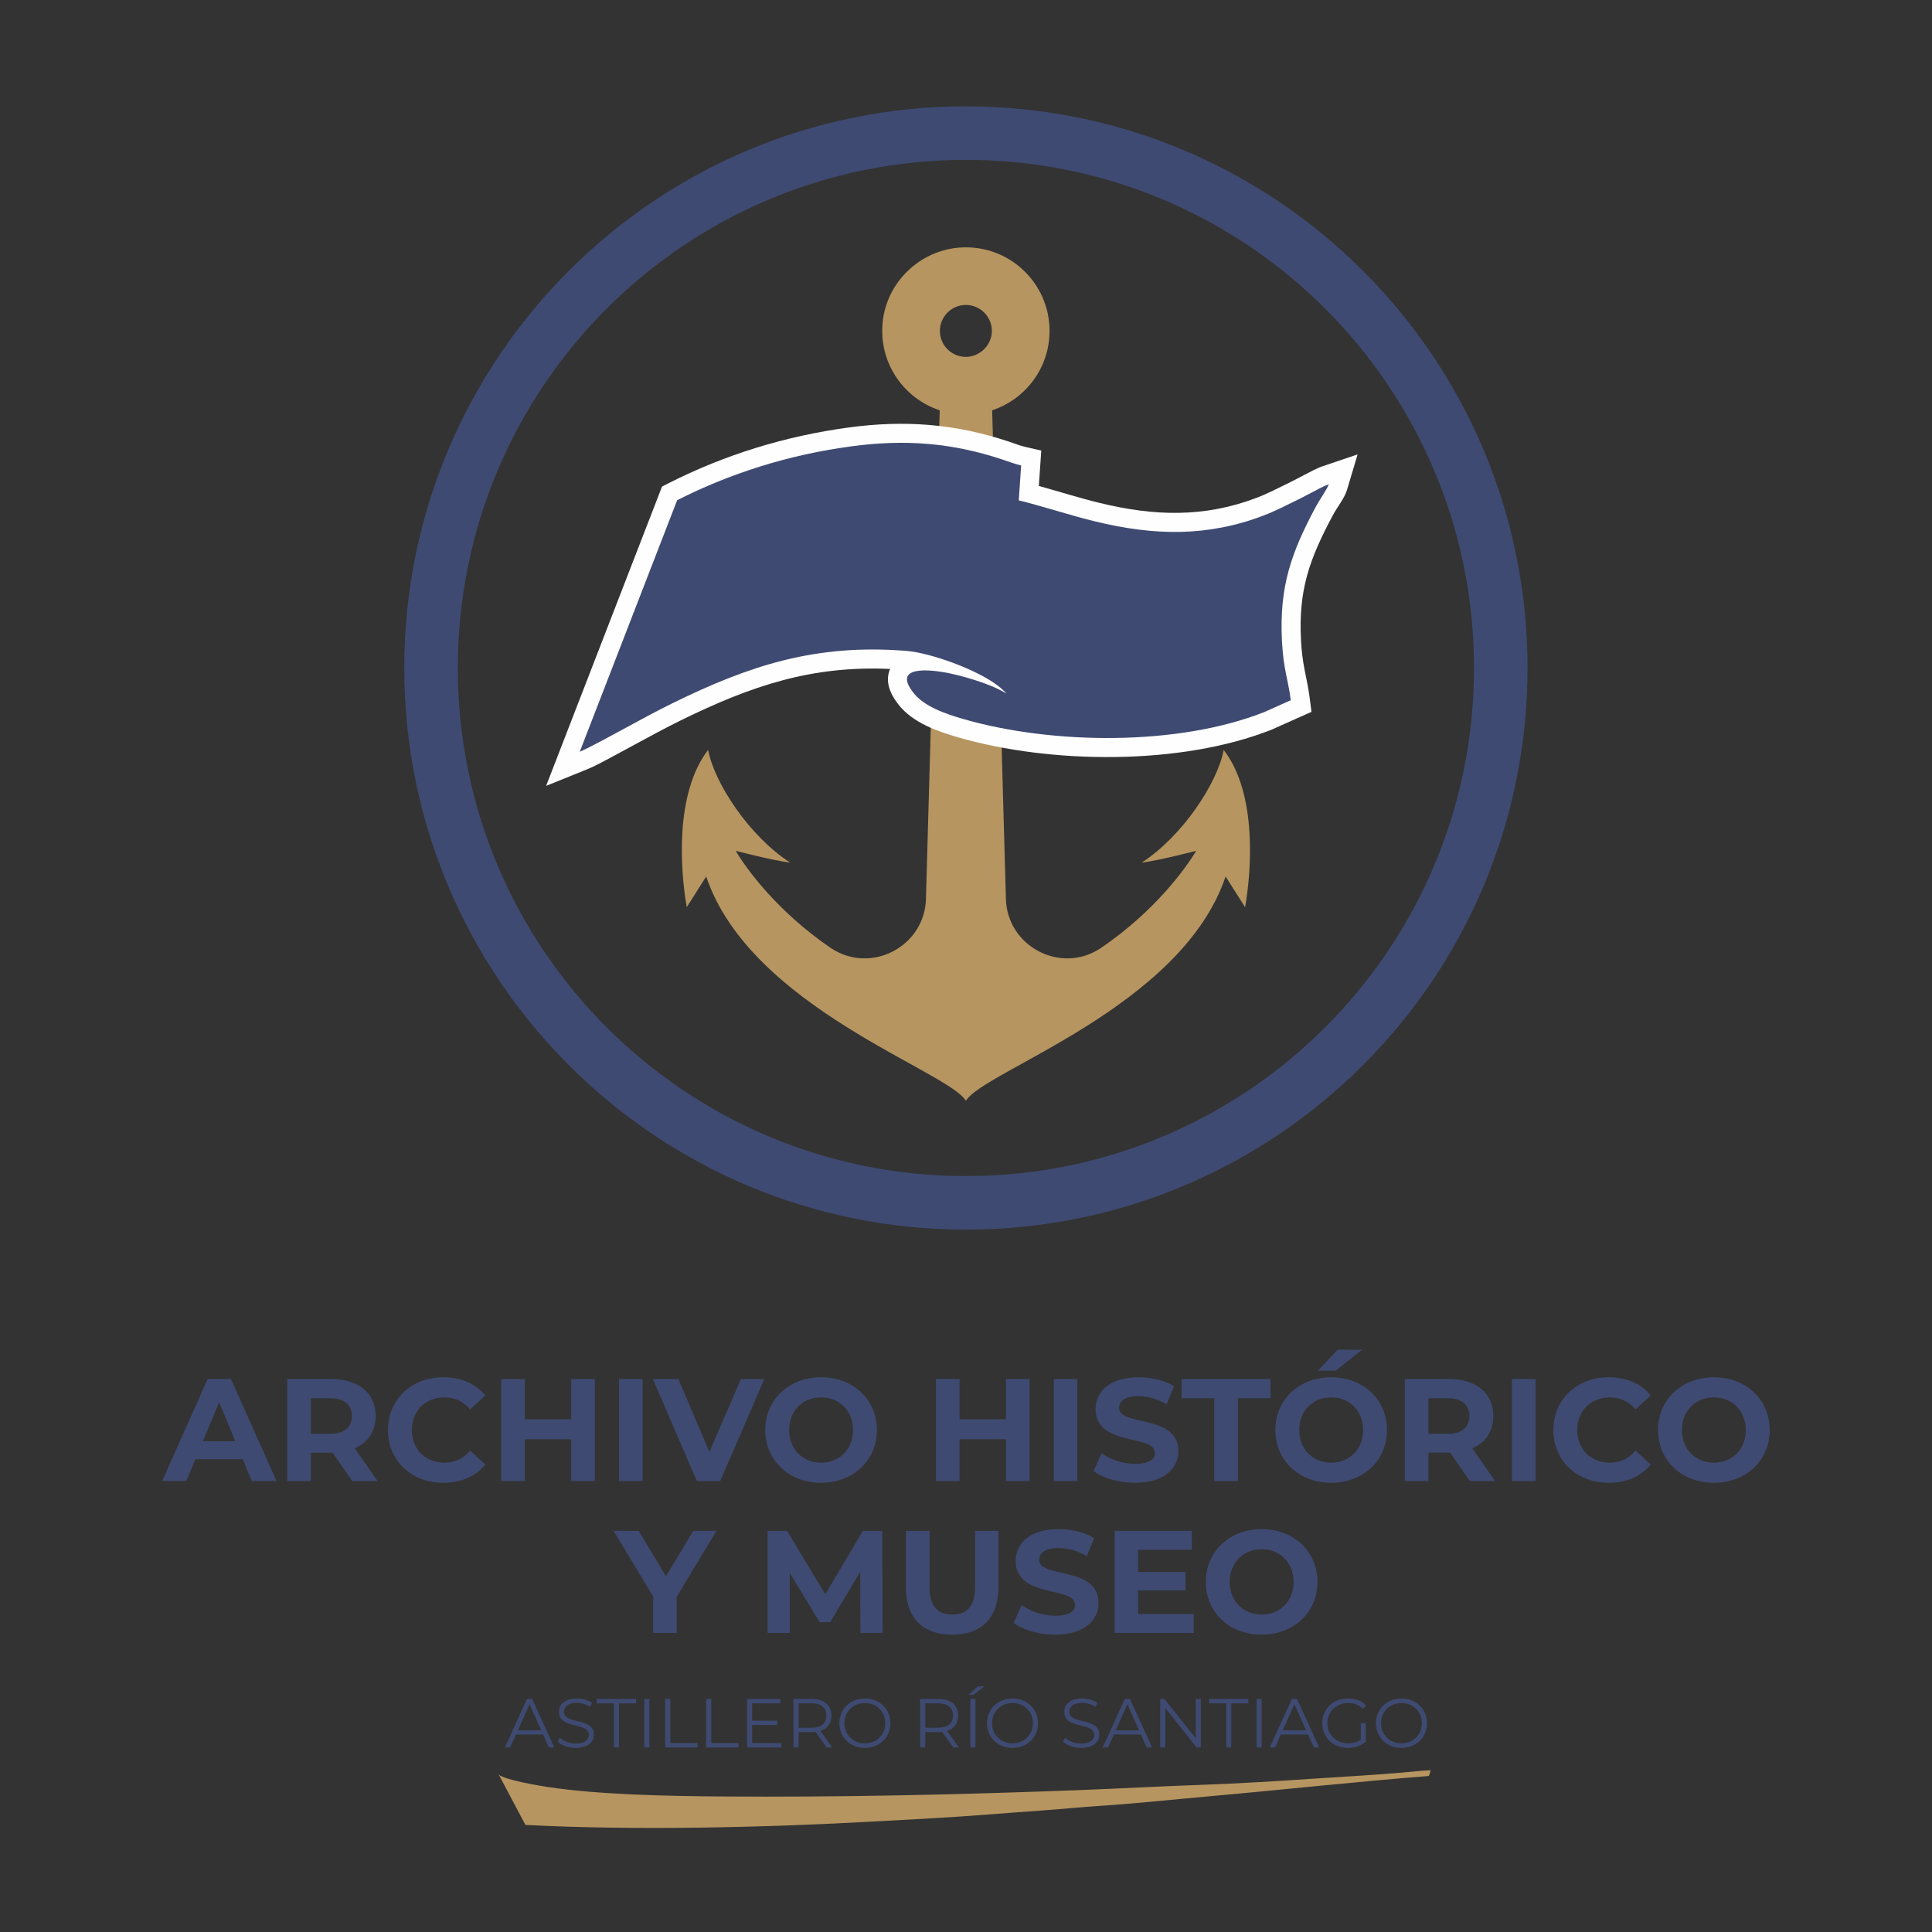
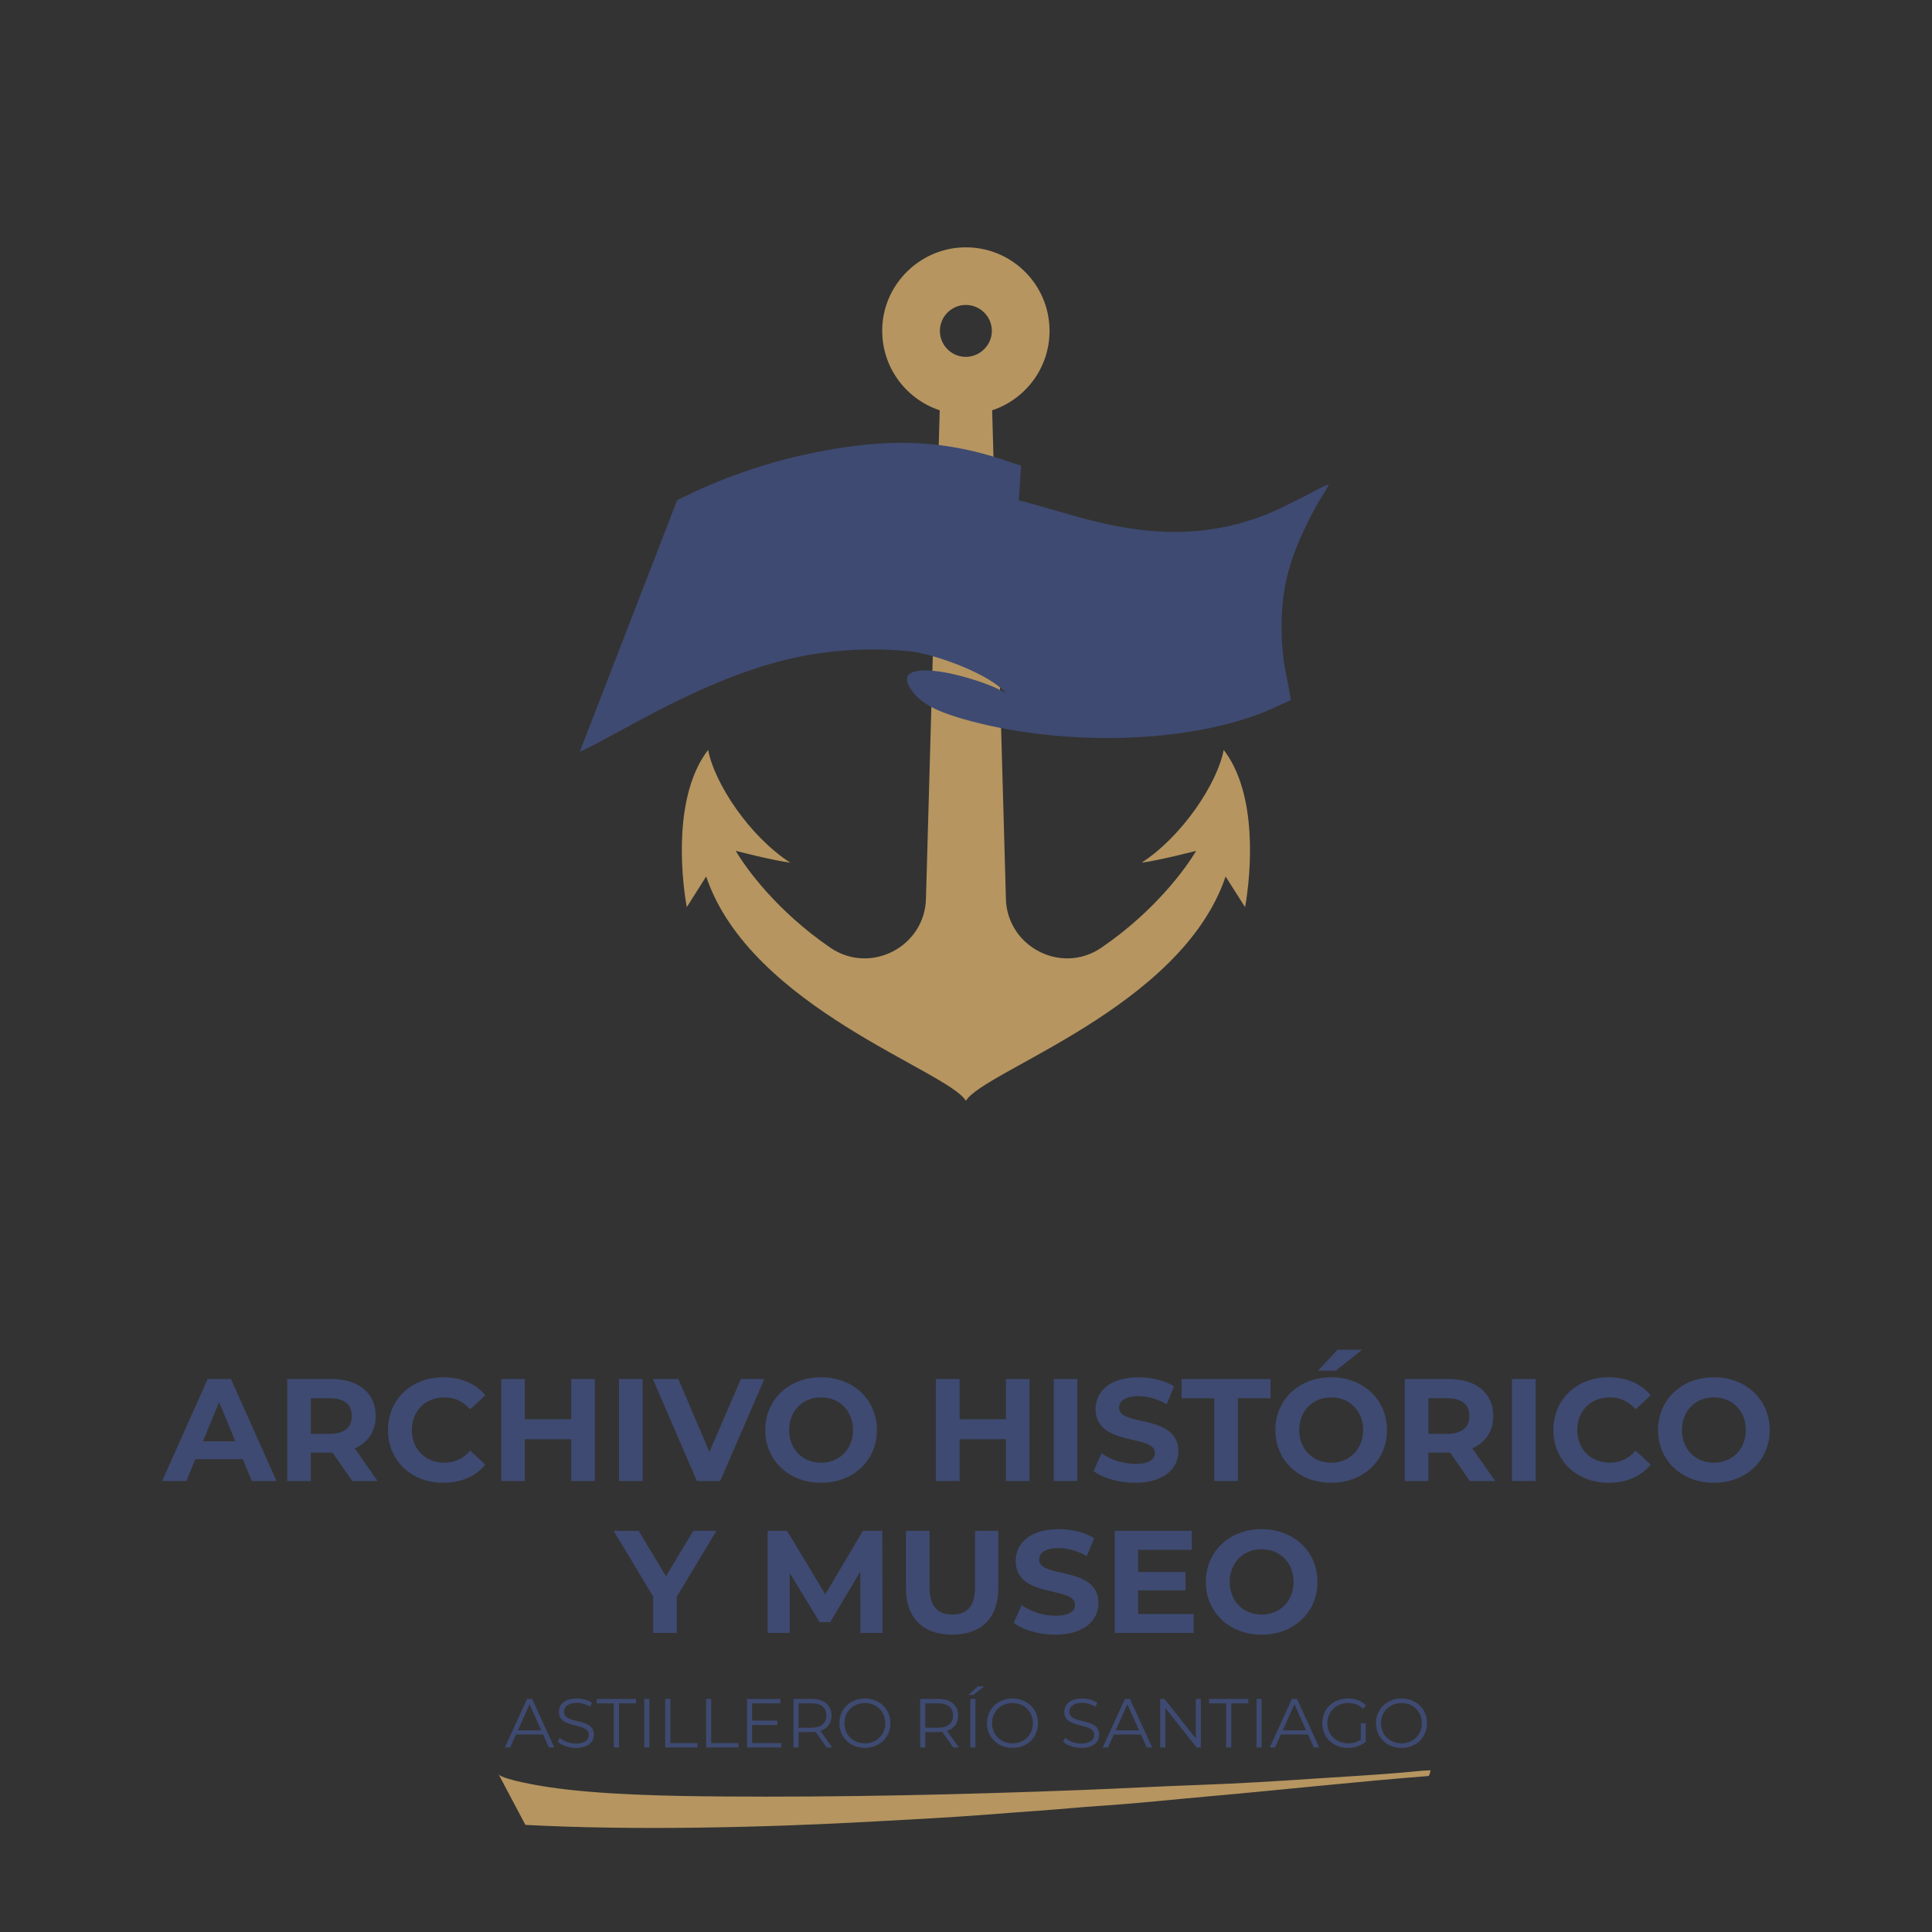
<svg xmlns="http://www.w3.org/2000/svg" xml:space="preserve" width="120mm" height="120mm" version="1.1" style="shape-rendering:geometricPrecision; text-rendering:geometricPrecision; image-rendering:optimizeQuality; fill-rule:evenodd; clip-rule:evenodd" viewBox="0 0 12000 12000">
  <rect x="0" y="0" width="12000" height="12000" fill="#333333" stroke="none" />
  <defs>
    <style type="text/css">
   
    .fil2 {fill:#FEFEFE}
    .fil4 {fill:#B69560}
    .fil0 {fill:#3E4A71}
    .fil1 {fill:#B69560;fill-rule:nonzero}
    .fil3 {fill:#3E4A71;fill-rule:nonzero}
   
  </style>
  </defs>
  <g id="Capa_x0020_1">
    <g id="_3129476469968">
-       <path class="fil0" d="M5999.39 660.52c963.17,0 1835.4,390.65 2466.66,1021.79 631.31,631.32 1021.84,1503.46 1021.84,2466.72 0,963.16 -390.53,1835.31 -1021.84,2466.61 -631.26,631.36 -1503.49,1021.83 -2466.66,1021.83 -963.25,0 -1835.43,-390.56 -2466.62,-1021.83 -631.36,-631.3 -1021.74,-1503.45 -1021.74,-2466.61 0,-963.26 390.38,-1835.4 1021.74,-2466.72 631.19,-631.29 1503.37,-1021.79 2466.62,-1021.79zm2231.58 1256.83c-571.02,-570.99 -1360.01,-924.27 -2231.58,-924.27 -871.51,0 -1660.55,353.28 -2231.53,924.27 -571.05,571.03 -924.27,1360.14 -924.27,2231.68 0,871.43 353.22,1660.53 924.27,2231.59 570.98,571.07 1360.02,924.19 2231.53,924.19 871.57,0 1660.56,-353.12 2231.58,-924.19 571.08,-571.06 924.31,-1360.16 924.31,-2231.59 0,-871.54 -353.23,-1660.65 -924.31,-2231.68z" />
      <path class="fil1" d="M6189.4 3505.06l-26.92 -956.66c207.06,-68.5 356.43,-263.02 356.43,-493.03 0,-297.93 -250.74,-536.91 -552.88,-518.09 -253.21,15.93 -461.38,217.37 -484.34,469.47 -22.4,250.66 133.45,468.68 355.07,541.65l-23.03 817 -0.93 33.26 -11.11 393.82 -50.27 1784.9c-3.93,301.05 -343.04,479.35 -593.21,309.37 -336.88,-230.24 -528.26,-499.37 -588.44,-601.98 6.46,1.15 214.07,56.44 338.87,73.48 -253.8,-163.45 -471.47,-493.84 -510.35,-700.36 -210.44,272.49 -171.54,758.53 -132.64,976.78l120.57 -190.58c274.8,815 1502.02,1206.29 1613.1,1393.22 111.13,-186.93 1338.59,-578.22 1613.08,-1393.22l121.11 190.58c38.62,-218.25 77.61,-704.29 -132.89,-976.78 -38.9,206.52 -257.15,536.91 -510.01,700.36 124.75,-17.04 332.37,-72.33 338.79,-73.48 -60.45,102.61 -252.07,371.74 -589.24,601.98 -249.32,169.98 -588.48,-8.32 -592.4,-309.37l-47.04 -1671.67 -11.32 -400.65zm-190.08 -1610.95c91.21,0 164.51,76.01 161.16,167.42 -3.36,89.16 -82.23,160.14 -171.22,154.82 -84.51,-5.3 -151.41,-75.18 -151.41,-160.98 0,-88.88 72.2,-161.26 161.47,-161.26z" />
-       <path class="fil2" d="M5528.31 4154.89c-485.31,-21.8 -858.68,102.91 -1300.17,319.63 -96.6,47.41 -191.15,99.07 -285.75,150.32 -46.88,25.41 -93.65,50.98 -140.74,76.03 -49.51,26.32 -104.63,57.11 -156.4,78.03l-253.17 102.31 719.86 -1859.18 40.38 -20.51c351.02,-178.18 727.77,-293.32 1117.7,-346.18 349.13,-47.32 662.47,-23.65 996.91,87.74 33.22,11.07 68.24,25.05 102.21,32.88l98.35 22.66 -15.12 219.7c126.2,34.79 251.04,74.59 378.27,105.57 337.16,82.11 647.9,92.71 975.9,-32.46 67.37,-25.72 131.01,-59.58 195.96,-90.66 33.25,-15.91 65.35,-34.17 98.3,-50.69 38.23,-19.19 73.83,-40.44 114.75,-54.31l216.65 -73.42 -65.39 219.21c-15.87,53.21 -61.26,108.16 -87.78,157.82 -146.13,273.6 -215.08,464.1 -198.3,779.37 3.3,61.95 10.3,120.34 22.28,181.12 11.53,58.51 23.89,114.94 31.55,174.31l11.25 87.25 -247.08 110.3 -2.38 0.93c-561.49,222.02 -1367.73,213.57 -1943.81,47.52 -131.9,-38.02 -281.78,-90.93 -369.96,-201.45 -44.14,-55.33 -80.43,-124.9 -62.91,-197.69 2.22,-9.21 5.11,-17.93 8.64,-26.15z" />
      <path class="fil0" d="M3600.94 4669.27c54.5,-22.02 237.62,-122.67 285.13,-148.4 95.55,-51.77 193.31,-105.07 289.96,-152.5 474.27,-232.81 887.14,-370.77 1451.7,-325.71 152.28,12.17 433.46,113.95 565.01,212.35 25.55,19.06 39.06,32.89 59.16,52.02 -23.92,-11.65 -45.22,-24.98 -74.43,-37.63 -83.05,-35.76 -183.06,-66.23 -272.52,-85.72 -125.8,-27.36 -368.91,-52.85 -229.94,121.31 67.21,84.28 197.63,129.11 310.28,161.57 547.44,157.82 1328.78,169.19 1867.58,-43.86l164.41 -73.39c-17.26,-133.88 -45.28,-188.87 -54.63,-364.27 -18.29,-343.72 58.42,-553.71 212.07,-841.36 18.07,-33.89 71.34,-110.95 78.78,-135.92 -32.24,10.92 -68.7,32.47 -99.67,48 -32.8,16.47 -64.95,34.81 -100.28,51.67 -71.5,34.27 -131.26,66.43 -204.85,94.47 -348.68,133.11 -680.16,125.99 -1046.04,36.88 -161.79,-39.4 -318.57,-92.35 -474.97,-130.93l14.91 -216.66c-35.58,-8.21 -78.39,-24.4 -113.03,-35.92 -313.91,-104.57 -606.59,-128.46 -943.66,-82.76 -393.07,53.27 -754.24,169.06 -1080.06,334.45l-604.91 1562.31z" />
      <path class="fil3" d="M1563.93 9199.15l153.93 0 -283.42 -633.84 -144.88 0 -282.51 633.84 150.31 0 56.14 -135.82 294.29 0 56.14 135.82zm-303.34 -247.2l100.51 -242.67 100.51 242.67 -201.02 0zm1084.78 247.2l-142.16 -203.74c82.4,-35.31 130.39,-105.03 130.39,-200.11 0,-142.16 -105.94,-229.99 -275.27,-229.99l-274.36 0 0 633.84 146.69 0 0 -176.57 127.67 0 7.24 0 122.24 176.57 157.56 0zm-160.27 -403.85c0,68.82 -45.28,110.47 -134.92,110.47l-119.52 0 0 -220.94 119.52 0c89.64,0 134.92,40.75 134.92,110.47zm567.74 414.72c110.47,0 201.93,-39.85 261.69,-113.19l-94.17 -86.93c-42.56,49.8 -95.98,75.16 -159.37,75.16 -118.61,0 -202.83,-83.31 -202.83,-202.83 0,-119.53 84.22,-202.83 202.83,-202.83 63.39,0 116.81,25.35 159.37,74.25l94.17 -86.93c-59.76,-72.44 -151.22,-112.28 -260.78,-112.28 -197.4,0 -344.09,136.73 -344.09,327.79 0,191.06 146.69,327.79 343.18,327.79zm795.02 -644.71l0 249.91 -287.94 0 0 -249.91 -146.69 0 0 633.84 146.69 0 0 -259.88 287.94 0 0 259.88 146.69 0 0 -633.84 -146.69 0zm297.01 633.84l146.69 0 0 -633.84 -146.69 0 0 633.84zm756.99 -633.84l-195.59 452.74 -192.87 -452.74 -158.46 0 273.46 633.84 144.88 0 274.36 -633.84 -145.78 0zm498.02 644.71c199.2,0 346.8,-138.54 346.8,-327.79 0,-189.25 -147.6,-327.79 -346.8,-327.79 -200.12,0 -346.81,139.45 -346.81,327.79 0,188.34 146.69,327.79 346.81,327.79zm0 -124.96c-113.19,0 -198.31,-82.4 -198.31,-202.83 0,-120.43 85.12,-202.83 198.31,-202.83 113.18,0 198.3,82.4 198.3,202.83 0,120.43 -85.12,202.83 -198.3,202.83zm1148.15 -519.75l0 249.91 -287.94 0 0 -249.91 -146.69 0 0 633.84 146.69 0 0 -259.88 287.94 0 0 259.88 146.69 0 0 -633.84 -146.69 0zm297.01 633.84l146.69 0 0 -633.84 -146.69 0 0 633.84zm505.26 10.87c181.1,0 268.93,-90.55 268.93,-196.34 0,-232.72 -368.54,-151.98 -368.54,-268.94 0,-39.99 33.51,-72.59 120.43,-72.59 56.15,0 116.81,16.3 175.67,49.81l45.27 -111.38c-58.85,-37.12 -140.35,-56.14 -220.03,-56.14 -180.19,0 -267.12,89.64 -267.12,197.55 0,235.43 368.53,153.93 368.53,272.55 0,38.79 -35.31,67.76 -122.24,67.76 -76.06,0 -155.74,-27.16 -209.16,-65.95l-49.81 110.32c56.14,43.46 157.56,73.35 258.07,73.35zm491.68 -10.87l146.69 0 0 -514.32 202.83 0 0 -119.52 -552.35 0 0 119.52 202.83 0 0 514.32zm643.81 -685.46l110.47 0 163.89 -130.39 -152.12 0 -122.24 130.39zm82.4 696.33c199.2,0 346.8,-138.54 346.8,-327.79 0,-189.25 -147.6,-327.79 -346.8,-327.79 -200.12,0 -346.81,139.45 -346.81,327.79 0,188.34 146.69,327.79 346.81,327.79zm0 -124.96c-113.19,0 -198.31,-82.4 -198.31,-202.83 0,-120.43 85.12,-202.83 198.31,-202.83 113.18,0 198.3,82.4 198.3,202.83 0,120.43 -85.12,202.83 -198.3,202.83zm1018.67 114.09l-142.16 -203.74c82.4,-35.31 130.39,-105.03 130.39,-200.11 0,-142.16 -105.94,-229.99 -275.27,-229.99l-274.36 0 0 633.84 146.69 0 0 -176.57 127.67 0 7.24 0 122.24 176.57 157.56 0zm-160.27 -403.85c0,68.82 -45.28,110.47 -134.92,110.47l-119.52 0 0 -220.94 119.52 0c89.64,0 134.92,40.75 134.92,110.47zm264.41 403.85l146.69 0 0 -633.84 -146.69 0 0 633.84zm600.33 10.87c110.47,0 201.93,-39.85 261.69,-113.19l-94.17 -86.93c-42.56,49.8 -95.98,75.16 -159.37,75.16 -118.61,0 -202.83,-83.31 -202.83,-202.83 0,-119.53 84.22,-202.83 202.83,-202.83 63.39,0 116.81,25.35 159.37,74.25l94.17 -86.93c-59.76,-72.44 -151.22,-112.28 -260.78,-112.28 -197.4,0 -344.09,136.73 -344.09,327.79 0,191.06 146.69,327.79 343.18,327.79zm653.77 0c199.2,0 346.8,-138.54 346.8,-327.79 0,-189.25 -147.6,-327.79 -346.8,-327.79 -200.12,0 -346.81,139.45 -346.81,327.79 0,188.34 146.69,327.79 346.81,327.79zm0 -124.96c-113.19,0 -198.31,-82.4 -198.31,-202.83 0,-120.43 85.12,-202.83 198.31,-202.83 113.18,0 198.3,82.4 198.3,202.83 0,120.43 -85.12,202.83 -198.3,202.83zm-6195.37 423.57l-143.97 0 -169.33 281.6 -169.32 -281.6 -155.75 0 245.39 407.47 0 226.37 146.69 0 0 -224.56 246.29 -409.28zm1032.11 633.84l-1.81 -633.84 -120.59 0 -233.46 393.89 -237.09 -393.89 -121.33 0 0 633.84 137.63 0 0 -372.16 185.47 305.15 66.11 0 186.38 -313.3 0.9 380.31 137.79 0zm432.06 10.87c180.2,0 287.04,-103.23 287.04,-289.76l0 -354.95 -144.88 0 0 349.52c0,120.43 -51.61,170.23 -141.25,170.23 -88.74,0 -141.26,-49.8 -141.26,-170.23l0 -349.52 -146.69 0 0 354.95c0,186.53 106.85,289.76 287.04,289.76zm640.19 0c181.1,0 268.93,-90.55 268.93,-196.34 0,-232.72 -368.54,-151.98 -368.54,-268.94 0,-39.99 33.51,-72.59 120.43,-72.59 56.15,0 116.81,16.3 175.67,49.81l45.27 -111.38c-58.85,-37.12 -140.35,-56.14 -220.03,-56.14 -180.19,0 -267.12,89.64 -267.12,197.55 0,235.43 368.53,153.93 368.53,272.55 0,38.79 -35.31,67.76 -122.24,67.76 -76.06,0 -155.74,-27.16 -209.16,-65.95l-49.81 110.32c56.14,43.46 157.56,73.35 258.07,73.35zm515.22 -128.58l0 -146.69 294.28 0 0 -114.09 -294.28 0 0 -137.64 333.22 0 0 -117.71 -479 0 0 633.84 490.77 0 0 -117.71 -344.99 0zm766.95 128.58c199.2,0 346.8,-138.54 346.8,-327.79 0,-189.25 -147.6,-327.79 -346.8,-327.79 -200.12,0 -346.81,139.45 -346.81,327.79 0,188.34 146.69,327.79 346.81,327.79zm0 -124.96c-113.19,0 -198.31,-82.4 -198.31,-202.83 0,-120.43 85.12,-202.83 198.31,-202.83 113.18,0 198.3,82.4 198.3,202.83 0,120.43 -85.12,202.83 -198.3,202.83z" />
      <path class="fil3" d="M3409.46 10854.04l33.64 0 -138.01 -301.89 -31.48 0 -138.01 301.89 33.21 0 36.23 -80.65 168.19 0 36.23 80.65zm-192.78 -106.52l72.45 -162.16 72.46 162.16 -144.91 0zm359.68 109.11c77.2,0 112.56,-37.95 112.56,-82.37 0,-109.98 -185.88,-59.95 -185.88,-142.76 0,-30.18 24.59,-54.77 79.79,-54.77 26.74,0 56.93,8.2 82.8,25.02l10.78 -25.45c-24.15,-16.82 -59.51,-26.74 -93.58,-26.74 -76.77,0 -111.27,38.39 -111.27,82.81 0,111.7 185.88,60.81 185.88,143.61 0,29.76 -24.58,53.48 -81.08,53.48 -39.68,0 -78.06,-15.53 -99.62,-36.66l-12.51 24.58c22.43,23.29 66.85,39.25 112.13,39.25zm236.34 -2.59l31.91 0 0 -274.29 106.09 0 0 -27.6 -244.09 0 0 27.6 106.09 0 0 274.29zm188.89 0l31.92 0 0 -301.89 -31.92 0 0 301.89zm130.24 0l200.98 0 0 -27.6 -169.06 0 0 -274.29 -31.92 0 0 301.89zm254.02 0l200.98 0 0 -27.6 -169.06 0 0 -274.29 -31.92 0 0 301.89zm285.94 -27.6l0 -112.13 156.12 0 0 -27.17 -156.12 0 0 -107.39 175.09 0 0 -27.6 -207.01 0 0 301.89 213.48 0 0 -27.6 -181.56 0zm497.68 27.6l-73.74 -103.5c43.99,-14.24 69,-47.44 69,-94.88 0,-64.69 -46.58,-103.51 -123.34,-103.51l-113 0 0 301.89 31.92 0 0 -95.74 81.08 0c8.62,0 16.39,-0.43 24.15,-1.3l69 97.04 34.93 0zm-128.95 -122.91l-80.21 0 0 -151.38 80.21 0c60.38,0 92.3,27.6 92.3,75.91 0,47.44 -31.92,75.47 -92.3,75.47zm331.65 125.5c90.57,0 158.28,-65.12 158.28,-153.53 0,-88.41 -67.71,-153.54 -158.28,-153.54 -91.43,0 -158.7,65.56 -158.7,153.54 0,87.97 67.27,153.53 158.7,153.53zm0 -28.47c-72.88,0 -127.22,-53.04 -127.22,-125.06 0,-72.03 54.34,-125.07 127.22,-125.07 72.46,0 126.37,53.04 126.37,125.07 0,72.02 -53.91,125.06 -126.37,125.06zm583.94 25.88l-73.74 -103.5c43.99,-14.24 69,-47.44 69,-94.88 0,-64.69 -46.58,-103.51 -123.34,-103.51l-113 0 0 301.89 31.92 0 0 -95.74 81.08 0c8.62,0 16.39,-0.43 24.15,-1.3l69 97.04 34.93 0zm-128.95 -122.91l-80.21 0 0 -151.38 80.21 0c60.38,0 92.3,27.6 92.3,75.91 0,47.44 -31.92,75.47 -92.3,75.47zm187.61 -203.56l30.19 0 69.86 -53.48 -40.97 0 -59.08 53.48zm12.07 326.47l31.92 0 0 -301.89 -31.92 0 0 301.89zm262.21 2.59c90.57,0 158.28,-65.12 158.28,-153.53 0,-88.41 -67.71,-153.54 -158.28,-153.54 -91.43,0 -158.7,65.56 -158.7,153.54 0,87.97 67.27,153.53 158.7,153.53zm0 -28.47c-72.88,0 -127.22,-53.04 -127.22,-125.06 0,-72.03 54.34,-125.07 127.22,-125.07 72.46,0 126.37,53.04 126.37,125.07 0,72.02 -53.91,125.06 -126.37,125.06zm426.1 28.47c77.2,0 112.56,-37.95 112.56,-82.37 0,-109.98 -185.88,-59.95 -185.88,-142.76 0,-30.18 24.59,-54.77 79.79,-54.77 26.74,0 56.93,8.2 82.8,25.02l10.78 -25.45c-24.15,-16.82 -59.51,-26.74 -93.58,-26.74 -76.77,0 -111.27,38.39 -111.27,82.81 0,111.7 185.88,60.81 185.88,143.61 0,29.76 -24.58,53.48 -81.08,53.48 -39.68,0 -78.06,-15.53 -99.62,-36.66l-12.51 24.58c22.43,23.29 66.85,39.25 112.13,39.25zm407.55 -2.59l33.64 0 -138.01 -301.89 -31.48 0 -138.01 301.89 33.21 0 36.23 -80.65 168.19 0 36.23 80.65zm-192.78 -106.52l72.45 -162.16 72.46 162.16 -144.91 0zm497.26 -195.37l0 244.96 -194.51 -244.96 -26.31 0 0 301.89 31.92 0 0 -244.96 194.07 244.96 26.31 0 0 -301.89 -31.48 0zm188.46 301.89l31.91 0 0 -274.29 106.09 0 0 -27.6 -244.09 0 0 27.6 106.09 0 0 274.29zm188.89 0l31.92 0 0 -301.89 -31.92 0 0 301.89zm355.8 0l33.64 0 -138.01 -301.89 -31.48 0 -138.01 301.89 33.21 0 36.23 -80.65 168.19 0 36.23 80.65zm-192.78 -106.52l72.45 -162.16 72.46 162.16 -144.91 0zm484.75 57.36c-23.29,16.81 -50.03,23.28 -78.92,23.28 -74.18,0 -128.95,-53.47 -128.95,-125.06 0,-72.03 54.77,-125.07 129.38,-125.07 35.36,0 65.55,10.35 91,35.36l19.84 -20.27c-26.74,-28.89 -66.42,-43.56 -112.13,-43.56 -92.3,0 -159.57,65.13 -159.57,153.54 0,88.41 67.27,153.53 159.13,153.53 41.84,0 82.38,-12.94 110.84,-38.39l0 -115.14 -30.62 0 0 101.78zm252.72 51.75c90.57,0 158.28,-65.12 158.28,-153.53 0,-88.41 -67.71,-153.54 -158.28,-153.54 -91.43,0 -158.7,65.56 -158.7,153.54 0,87.97 67.27,153.53 158.7,153.53zm0 -28.47c-72.88,0 -127.22,-53.04 -127.22,-125.06 0,-72.03 54.34,-125.07 127.22,-125.07 72.46,0 126.37,53.04 126.37,125.07 0,72.02 -53.91,125.06 -126.37,125.06z" />
      <path class="fil4" d="M3097.79 11022.23l165.59 312.56c671.39,35.62 1488.22,16.74 2171.57,-21.52 234.78,-13.13 467.85,-24.46 701.92,-43.01 114.37,-9.09 230.32,-17.37 344.59,-25.68 116.22,-8.41 231.55,-20.23 347.05,-27.69 225.93,-14.67 458.27,-39.95 684.81,-59.96 453.18,-40.14 904.05,-90.12 1361.07,-125.95 5.01,-8.59 9.23,-22.98 11.49,-35.48 -58.15,2.03 -119.69,9.35 -175.93,14.27 -174.02,15.31 -360.61,25.14 -534.89,36.89 -239.59,16.2 -484.82,31.53 -723.23,39.79 -241.47,8.38 -485.93,22.1 -729.28,31.5 -743.29,28.58 -1496.86,45.97 -2241.14,40.25 -326.36,-2.52 -759.22,-10.08 -1081.37,-59.18 -65.32,-9.96 -267.48,-44.75 -302.25,-76.79z" />
    </g>
  </g>
</svg>